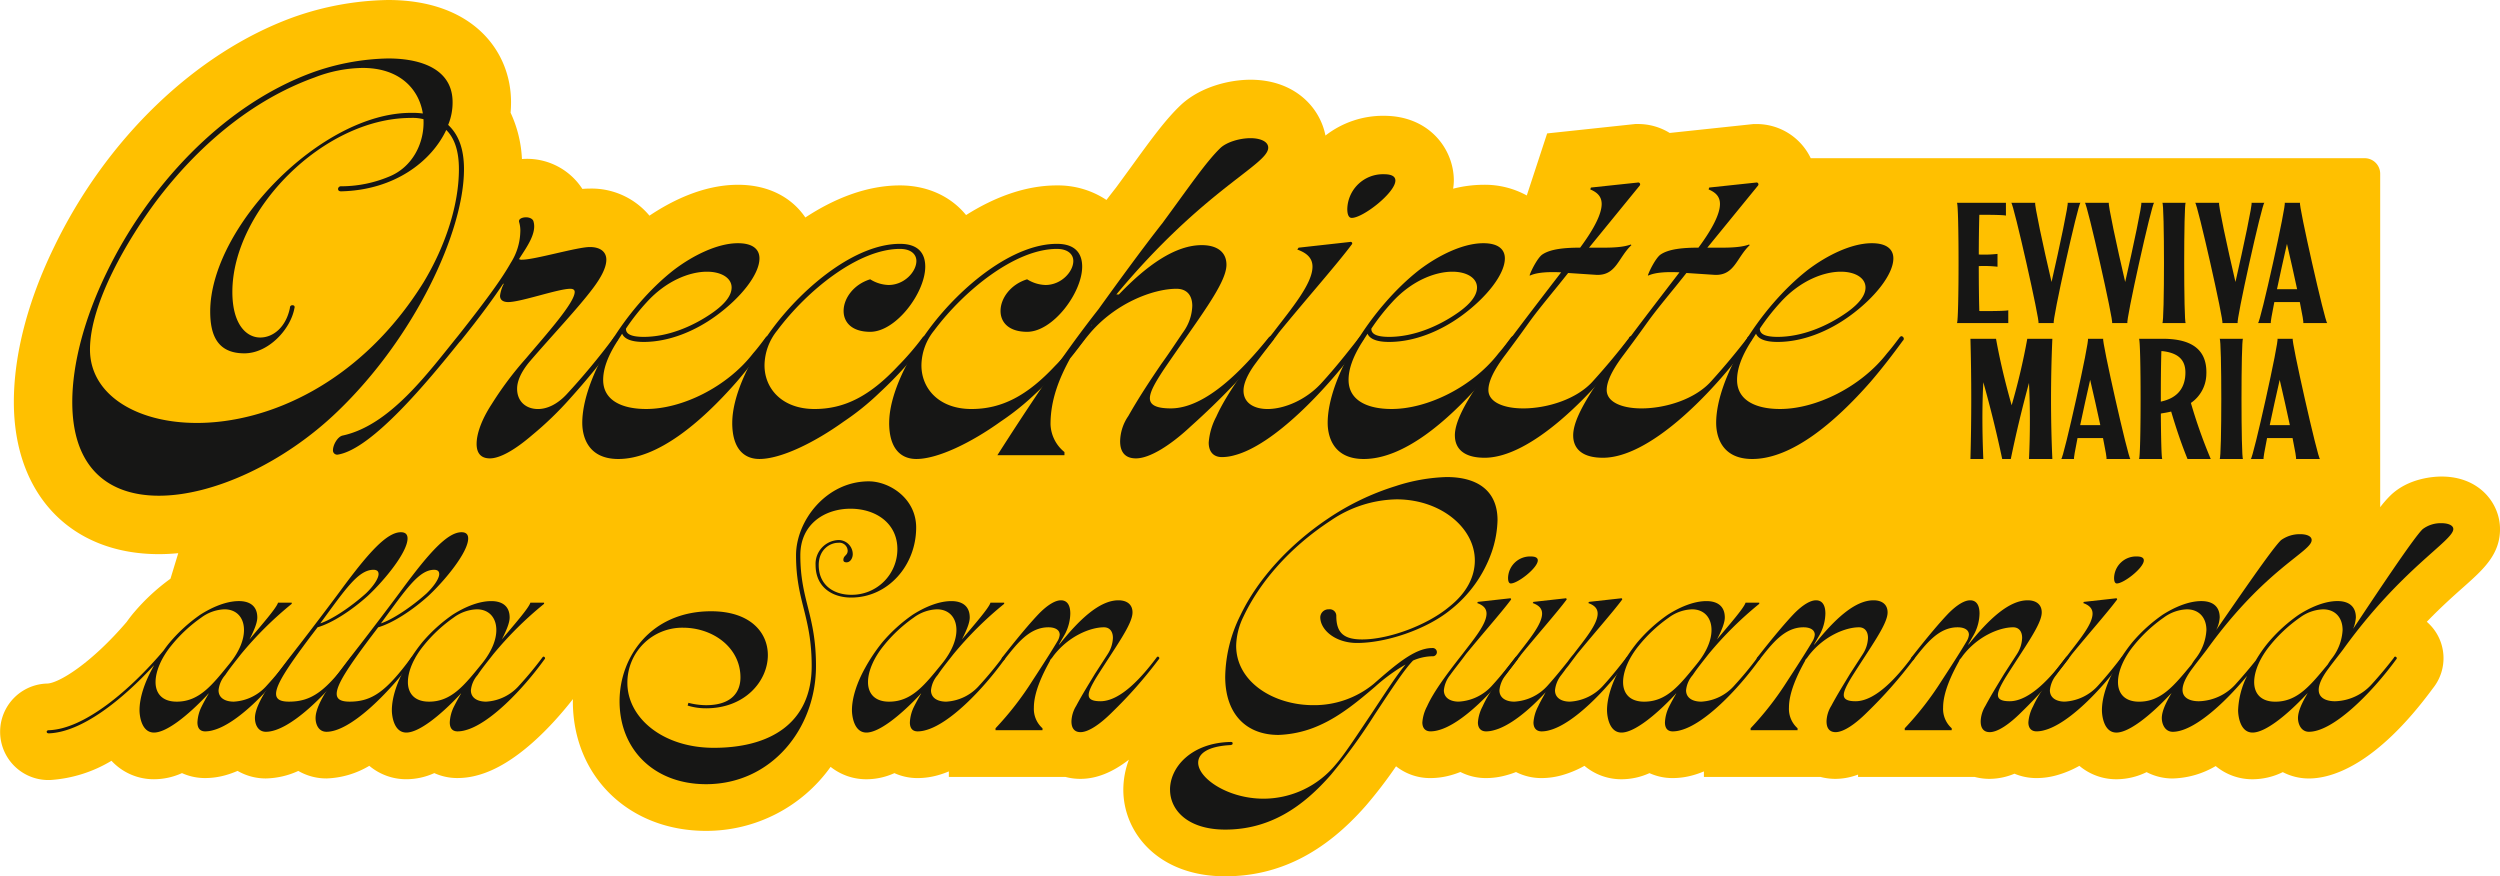
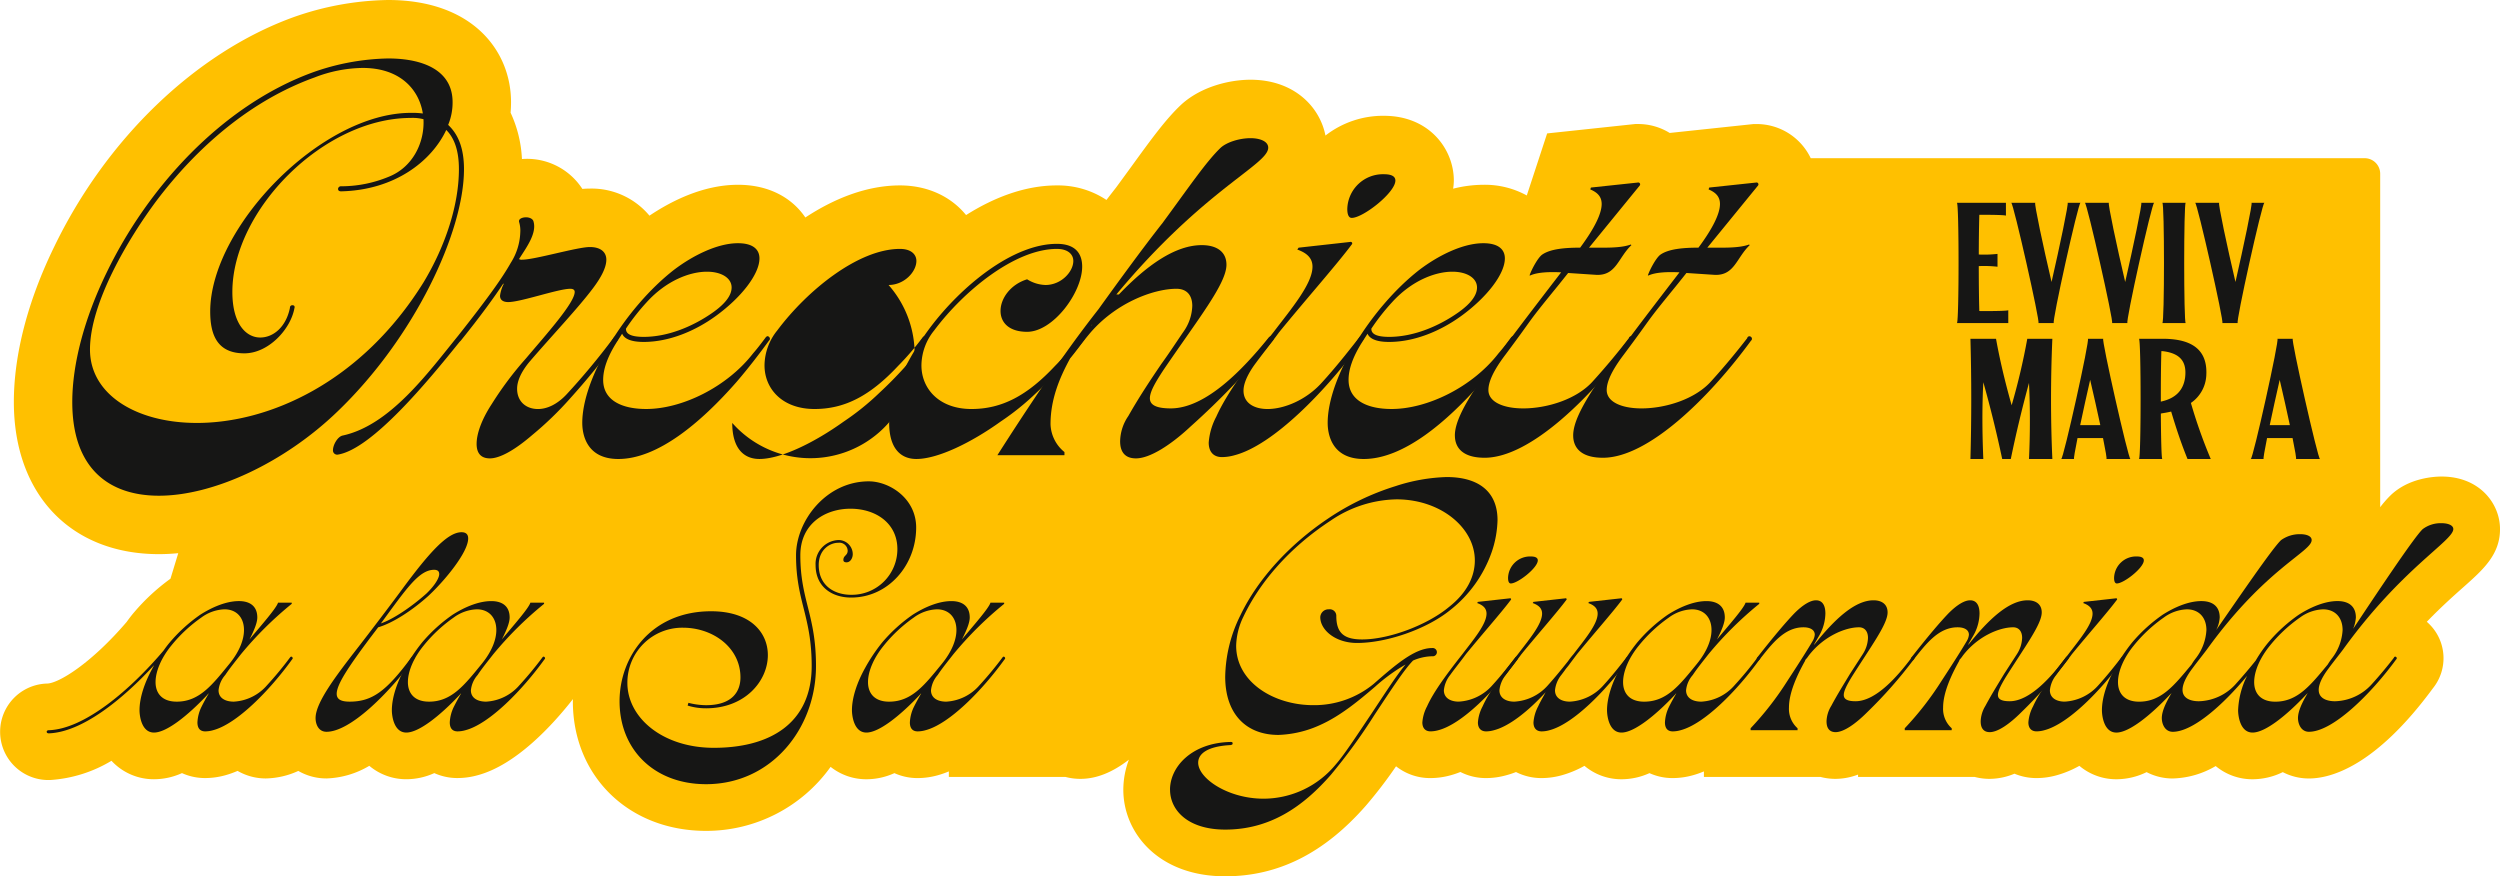
<svg xmlns="http://www.w3.org/2000/svg" id="orecchiette" width="661.864" height="231.996" viewBox="0 0 661.864 231.996">
  <defs>
    <clipPath id="clip-path">
      <rect id="Rettangolo_1730" data-name="Rettangolo 1730" width="661.864" height="231.996" fill="none" />
    </clipPath>
  </defs>
  <g id="Raggruppa_2181" data-name="Raggruppa 2181" clip-path="url(#clip-path)">
    <path id="Tracciato_215" data-name="Tracciato 215" d="M646.4,126.162c-1.973,0-8.714.364-13.5,4.969a28.013,28.013,0,0,0-2.756,3.15V46a4.115,4.115,0,0,0-4.116-4.116H479.384a15.876,15.876,0,0,0-14.309-9.043h-.822L442.04,35.2a15.852,15.852,0,0,0-8.289-2.365h-.82L409.6,35.323,404.21,51.751a23.024,23.024,0,0,0-11.5-2.83,33.011,33.011,0,0,0-8,1.033,15.783,15.783,0,0,0,.187-2.147c0-8.313-6.479-17.149-18.486-17.149a24.807,24.807,0,0,0-15.5,5.23c-1.5-7.639-8.348-14.779-19.844-14.779-5.324,0-12.907,1.7-18.222,6.482l-.347.323c-3.983,3.811-7.692,8.913-12.815,15.976-1.3,1.781-2.692,3.7-4.208,5.762-.809,1.027-1.668,2.139-2.546,3.283A23.2,23.2,0,0,0,279.8,49.089c-8.365,0-16.584,3.142-24.036,7.851-3.957-4.877-10.149-7.851-17.509-7.851-8.742,0-17.328,3.425-25.041,8.492-3.4-5.023-9.39-8.66-17.842-8.66-9.329,0-17.842,4.428-23.428,8.178a19.95,19.95,0,0,0-15.771-7.175c-.648,0-1.306.031-1.993.092a17.463,17.463,0,0,0-14.93-7.964c-.36,0-.713.031-1.066.05a32.672,32.672,0,0,0-3.009-12.266q.121-1.39.12-2.806C135.292,13.576,125.227,0,102.732,0A78.26,78.26,0,0,0,77.485,4.626C51.707,14.051,28.063,36.827,14.267,65.5c-6.939,14.269-10.6,28.427-10.6,40.941,0,24.461,15.08,40.266,38.423,40.266,1.674,0,3.379-.094,5.1-.253l-2.058,6.756a54.431,54.431,0,0,0-9.6,8.867c-.82.959-1.491,1.866-2.019,2.6-9.444,11.023-17.9,16.148-20.967,16.29A12.773,12.773,0,0,0,12.9,206.51h.218l.218-.007a35.9,35.9,0,0,0,16.177-5.091A15.238,15.238,0,0,0,40.769,206.3a17.948,17.948,0,0,0,7.408-1.624,14.765,14.765,0,0,0,6.163,1.312,19.966,19.966,0,0,0,5.331-.748,24.935,24.935,0,0,0,3.227-1.151,14.871,14.871,0,0,0,7.493,2,21.488,21.488,0,0,0,8.583-1.99,14.859,14.859,0,0,0,7.471,1.99,23.6,23.6,0,0,0,11.326-3.344,15.155,15.155,0,0,0,9.8,3.552,17.939,17.939,0,0,0,7.406-1.624,14.765,14.765,0,0,0,6.163,1.312,19.953,19.953,0,0,0,5.331-.748c10.208-2.74,19.868-13.336,25.216-20.158,0,.19-.026.379-.026.569,0,19.888,14.825,34.322,35.253,34.322A40.45,40.45,0,0,0,219.9,203.022a15.151,15.151,0,0,0,9.482,3.283,17.955,17.955,0,0,0,7.408-1.624,14.748,14.748,0,0,0,6.161,1.312,19.981,19.981,0,0,0,5.333-.748,24.159,24.159,0,0,0,2.917-1.02v1.458H282.05a15.38,15.38,0,0,0,3.99.517c4.21,0,8.457-1.692,12.83-5.08a22.733,22.733,0,0,0-1.476,7.949c0,11.391,9.264,22.927,26.969,22.927,14.053,0,26.245-6.124,37.283-18.739a119.3,119.3,0,0,0,7.953-10.384,14.518,14.518,0,0,0,9.137,3.12,19.981,19.981,0,0,0,5.333-.748,24.017,24.017,0,0,0,2.566-.868,14.841,14.841,0,0,0,6.811,1.616,19.918,19.918,0,0,0,5.3-.739,23.686,23.686,0,0,0,2.607-.861,14.836,14.836,0,0,0,6.8,1.6,20.06,20.06,0,0,0,5.333-.75,27.249,27.249,0,0,0,5.991-2.492,15.147,15.147,0,0,0,9.806,3.554,17.939,17.939,0,0,0,7.406-1.624,14.766,14.766,0,0,0,6.163,1.312,19.966,19.966,0,0,0,5.331-.748,24.2,24.2,0,0,0,2.919-1.02v1.458h30.849a15.4,15.4,0,0,0,3.992.517,17.029,17.029,0,0,0,5.967-1.134v.617h30.849a15.386,15.386,0,0,0,3.992.517,17.279,17.279,0,0,0,6.571-1.369,15.012,15.012,0,0,0,5.854,1.162,19.874,19.874,0,0,0,5.328-.748,27.143,27.143,0,0,0,6-2.494,15.155,15.155,0,0,0,9.806,3.554,18.257,18.257,0,0,0,7.995-1.888,14.884,14.884,0,0,0,6.922,1.681,23.537,23.537,0,0,0,11.367-3.288,15.162,15.162,0,0,0,9.765,3.495,18.259,18.259,0,0,0,8-1.888,14.9,14.9,0,0,0,6.922,1.681c5.712,0,17.544-3.113,32.818-23.875a12.7,12.7,0,0,0-1.02-17.058c-.192-.19-.39-.373-.593-.549,3.77-3.907,7.1-6.87,9.752-9.224,5.167-4.594,9.63-8.559,9.63-15.316s-5.422-13.914-15.468-13.914" transform="translate(0)" fill="#ffc000" />
    <path id="Tracciato_216" data-name="Tracciato 216" d="M254.328,41.139a172.811,172.811,0,0,1-4.14,17.6c-1.731-6.118-3.137-12.021-4.136-17.6h-6.776q.438,15.916,0,31.83h3.412c-.3-7.125-.336-13.94,0-20.326q2.832,10.059,5,20.326h2.274q2.054-9.994,4.82-20.143.471,9.945,0,20.143h6.183q-.7-15.658,0-31.83Z" transform="translate(282.386 48.551)" fill="#161615" />
-     <path id="Tracciato_217" data-name="Tracciato 217" d="M275.726,41.139h-6.185c.58,0,.58,31.83,0,31.83h6.185c-.534,0-.534-31.83,0-31.83" transform="translate(318.103 48.551)" fill="#161615" />
    <path id="Tracciato_218" data-name="Tracciato 218" d="M278.338,64.009c.785-3.728,1.744-8.086,2.642-12,.916,3.911,1.895,8.269,2.69,12Zm6.115-22.87h-4.077c.6,0-6.46,31.828-7.057,31.828h3.408c-.148,0,.244-2.246.907-5.546h6.75c.671,3.3,1.064,5.546.9,5.546h6.355c-.547,0-7.74-31.828-7.19-31.828" transform="translate(322.562 48.551)" fill="#161615" />
    <path id="Tracciato_219" data-name="Tracciato 219" d="M255.32,64.009c.785-3.728,1.744-8.086,2.642-12,.916,3.911,1.892,8.269,2.69,12Zm6.115-22.87h-4.077c.6,0-6.46,31.828-7.057,31.828h3.408c-.148,0,.244-2.246.907-5.546h6.75c.671,3.3,1.064,5.546.9,5.546h6.355c-.547,0-7.74-31.828-7.19-31.828" transform="translate(295.397 48.551)" fill="#161615" />
    <path id="Tracciato_220" data-name="Tracciato 220" d="M271.97,51.3c-.445,3.589-2.662,5.564-6.006,6.37l-.434.111c-.007-5.041.041-10.168.144-13.375h.29c4.838.565,6.449,2.9,6.006,6.894m5.6-.523c.445-7.942-5.564-9.639-11.609-9.639h-6.22c.58,0,.58,31.833,0,31.833h6.185c-.222,0-.351-5.564-.39-12.037l.425-.081c.789-.118,1.563-.268,2.309-.443,1.328,4.48,2.756,8.708,4.328,12.56h6.148a133.732,133.732,0,0,1-5.256-14.843,9.4,9.4,0,0,0,4.081-7.352" transform="translate(306.541 48.55)" fill="#161615" />
    <path id="Tracciato_221" data-name="Tracciato 221" d="M251.232,53.05c0,.2-4.349.273-7.663.227-.094-2.873-.142-7.33-.148-11.893a31.77,31.77,0,0,1,4.96.166v-3.4a31.4,31.4,0,0,1-4.956.166c.011-4.062.061-7.925.144-10.506,3.211-.031,7.042.048,7.042.233v-3.41h-6.793l0,0h-6.183c.58,0,.58,31.833,0,31.833h13.6Z" transform="translate(280.45 29.066)" fill="#161615" />
    <path id="Tracciato_222" data-name="Tracciato 222" d="M262.581,56.459h6.185c-.534,0-.534-31.83,0-31.83h-6.185c.58,0,.58,31.83,0,31.83" transform="translate(309.889 29.066)" fill="#161615" />
-     <path id="Tracciato_223" data-name="Tracciato 223" d="M284.552,47.5h-5.333c.785-3.728,1.744-8.088,2.642-12,.916,3.911,1.892,8.272,2.69,12M274.2,56.458h3.405c-.146,0,.246-2.246.909-5.546h6.75c.674,3.3,1.064,5.546.9,5.546h6.355c-.547,0-7.74-31.828-7.19-31.828h-4.077c.6,0-6.46,31.828-7.057,31.828" transform="translate(323.602 29.067)" fill="#161615" />
    <path id="Tracciato_224" data-name="Tracciato 224" d="M273.758,56.459h4.077c-.6,0,6.46-31.83,7.057-31.83h-3.408c.334,0-2.139,11.736-4.251,20.958-2.163-9.22-4.672-20.958-4.31-20.958h-6.355c.547,0,7.74,31.83,7.19,31.83" transform="translate(314.595 29.066)" fill="#161615" />
    <path id="Tracciato_225" data-name="Tracciato 225" d="M260.368,56.459h4.077c-.6,0,6.462-31.83,7.057-31.83h-3.408c.334,0-2.139,11.736-4.251,20.958-2.163-9.22-4.672-20.958-4.31-20.958h-6.355c.547,0,7.74,31.83,7.19,31.83" transform="translate(298.792 29.066)" fill="#161615" />
    <path id="Tracciato_226" data-name="Tracciato 226" d="M262.56,24.63h-3.406c.331,0-2.139,11.738-4.253,20.956-2.163-9.218-4.672-20.956-4.31-20.956h-6.355c.547,0,7.74,31.83,7.19,31.83H255.5c-.6,0,6.46-31.83,7.057-31.83" transform="translate(288.239 29.067)" fill="#161615" />
    <path id="Tracciato_227" data-name="Tracciato 227" d="M8.777,98.069c0-10.055,3.183-22.116,9.046-34.178C28.545,41.609,48.146,19.663,72.438,10.784A62.633,62.633,0,0,1,92.373,7.1c9.386,0,17.09,3.185,17.09,11.559a15.442,15.442,0,0,1-1.173,6.03c2.682,2.514,4.19,6.2,4.19,11.729,0,16.587-13.068,44.563-33.507,64.165C64.9,114.15,46.136,122.862,31.728,122.862c-13.236,0-22.951-7.2-22.951-24.793m33,5.527c18.93,0,43.39-10.554,59.979-37.194,5.862-9.715,9.381-20.6,9.381-29.986,0-4.857-1.173-8.211-3.353-10.388-3.852,8.208-13.569,15.917-27.81,16.253-.5,0-.835-.168-.835-.671a.762.762,0,0,1,.835-.669,32.9,32.9,0,0,0,12.564-2.514c6.368-2.514,9.549-9.048,9.218-15.244a11.393,11.393,0,0,0-3.353-.336c-23.118,0-47.244,24.457-47.244,46.069,0,8.544,3.687,12.063,7.371,12.063,3.519,0,6.87-2.847,7.875-7.873a.615.615,0,0,1,.672-.672c.5,0,.669.336.5.839-1.005,5.527-6.87,11.895-13.236,11.895-7.038,0-9.046-4.692-9.046-11.058,0-22.281,29.317-52.605,53.107-52.605a20.206,20.206,0,0,1,3.183.168c-1-6.368-6.03-12.063-15.915-12.063a36.233,36.233,0,0,0-12.732,2.514c-16.752,6.03-30.993,18.261-41.883,32.67-7.371,9.883-17.59,26.971-17.59,39.367,0,11.9,12.226,19.434,28.312,19.434" transform="translate(10.358 8.376)" fill="#161615" />
    <path id="Tracciato_228" data-name="Tracciato 228" d="M78.463,86.361c0-2.514,1.173-6.2,4.022-10.556a90.259,90.259,0,0,1,9.045-12.061c5.527-6.534,12.9-14.744,12.9-17.592,0-.5-.336-.837-1.173-.837-3.183,0-13.068,3.517-16.419,3.517-1.509,0-2.178-.667-2.178-1.677a9.764,9.764,0,0,1,1.005-3.181H85.5C83.154,47.491,79.8,52.183,74.272,59.05l-.334.336C65.73,69.609,50.82,87.7,41.773,89.209a1.113,1.113,0,0,1-1.339-1.173c0-1.341,1.171-3.519,2.512-3.855C55.51,81.5,65.563,67.6,73.6,57.714,81.814,47.323,85.33,42.3,87.508,38.446a15.971,15.971,0,0,0,2.514-8.04,7.872,7.872,0,0,0-.334-2.849v-.168c0-.667,1.005-1,1.842-1s1.842.336,2.01,1.171c.839,3.015-1.674,6.534-3.852,9.887a1.276,1.276,0,0,0,.837.164c3.351,0,14.577-3.349,17.925-3.349,2.847,0,4.356,1.341,4.356,3.349,0,2.18-1.509,4.86-3.519,7.541-4.022,5.361-10.89,12.566-16.92,19.6-2.178,2.679-3.183,5.023-3.183,7.035,0,3.351,2.346,5.361,5.527,5.361,2.346,0,5.027-1.173,7.541-3.852a183.731,183.731,0,0,0,12.4-14.912c.334-.5.669-.667,1.005-.336a.632.632,0,0,1,0,1.005,188.378,188.378,0,0,1-12.4,15.248,89.1,89.1,0,0,1-10.051,9.715c-4.86,4.19-8.714,6.2-11.226,6.2-2.346,0-3.519-1.339-3.519-3.85" transform="translate(47.719 31.139)" fill="#161615" />
    <path id="Tracciato_229" data-name="Tracciato 229" d="M70.707,77.115c0-11.9,11.394-30.49,24.294-40.542,4.86-3.687,11.391-7.038,16.922-7.038,4.018,0,5.695,1.677,5.695,4.022,0,4.188-4.857,10.386-11.559,15.246-5.529,4.02-12.4,6.868-19.1,6.868-3.687,0-5.2-1.005-5.7-2.178l-1.5,2.346c-2.514,4.022-3.519,7.2-3.519,9.885,0,5.359,4.86,7.7,11.391,7.7,9.549,0,21.444-5.862,28.312-14.74,1.173-1.341,2.178-2.682,3.185-4.022.334-.5.669-.669,1.005-.336a.63.63,0,0,1,0,1.005c-2.682,3.687-5.531,7.371-8.544,10.89-9.549,10.89-20.945,20.439-31.331,20.439-8.878,0-9.549-7.2-9.549-9.549M86.96,54.33c6.532,0,13.234-2.847,18.427-6.532,3.519-2.514,4.86-4.692,4.86-6.536,0-2.514-2.682-4.186-6.534-4.186-4.524,0-10.722,2.344-15.915,8.04a56.7,56.7,0,0,0-5.529,7.035c0,.837.334,2.178,4.692,2.178" transform="translate(83.446 34.856)" fill="#161615" />
-     <path id="Tracciato_230" data-name="Tracciato 230" d="M88.92,77.024c0-7.035,4.356-16.585,10.888-25.3,8.208-10.888,21.78-22.113,33.507-22.113,4.857,0,6.7,2.514,6.7,6.033,0,6.868-7.707,17.254-14.574,17.254-4.86,0-7.038-2.509-7.038-5.527,0-3.351,2.679-7.038,7.038-8.376A9.61,9.61,0,0,0,130.3,40.5c4.188,0,7.371-3.517,7.371-6.366,0-1.674-1.339-3.183-4.356-3.183-11.056,0-24.627,11.058-32.5,21.612a14.885,14.885,0,0,0-3.353,9.213c0,6.2,4.692,11.559,13.236,11.559,8.04,0,14.744-3.517,22.116-11.391a72.891,72.891,0,0,0,6.364-7.371c.336-.5.671-.669,1.173-.336a.627.627,0,0,1,0,1.005,103,103,0,0,1-12.4,13.739,68.681,68.681,0,0,1-9.549,7.7c-7.707,5.531-16.585,9.885-22.284,9.885-4.186,0-7.2-2.845-7.2-9.549" transform="translate(104.94 34.947)" fill="#161615" />
+     <path id="Tracciato_230" data-name="Tracciato 230" d="M88.92,77.024A9.61,9.61,0,0,0,130.3,40.5c4.188,0,7.371-3.517,7.371-6.366,0-1.674-1.339-3.183-4.356-3.183-11.056,0-24.627,11.058-32.5,21.612a14.885,14.885,0,0,0-3.353,9.213c0,6.2,4.692,11.559,13.236,11.559,8.04,0,14.744-3.517,22.116-11.391a72.891,72.891,0,0,0,6.364-7.371c.336-.5.671-.669,1.173-.336a.627.627,0,0,1,0,1.005,103,103,0,0,1-12.4,13.739,68.681,68.681,0,0,1-9.549,7.7c-7.707,5.531-16.585,9.885-22.284,9.885-4.186,0-7.2-2.845-7.2-9.549" transform="translate(104.94 34.947)" fill="#161615" />
    <path id="Tracciato_231" data-name="Tracciato 231" d="M107.976,77.024c0-7.035,4.356-16.585,10.888-25.3,8.208-10.888,21.78-22.113,33.507-22.113,4.857,0,6.7,2.514,6.7,6.033,0,6.868-7.707,17.254-14.574,17.254-4.86,0-7.038-2.509-7.038-5.527,0-3.351,2.679-7.038,7.038-8.376a9.61,9.61,0,0,0,4.857,1.506c4.188,0,7.371-3.517,7.371-6.366,0-1.674-1.339-3.183-4.356-3.183-11.056,0-24.627,11.058-32.5,21.612a14.884,14.884,0,0,0-3.353,9.213c0,6.2,4.692,11.559,13.236,11.559,8.04,0,14.744-3.517,22.116-11.391a72.887,72.887,0,0,0,6.364-7.371c.336-.5.671-.669,1.173-.336a.627.627,0,0,1,0,1.005,103,103,0,0,1-12.4,13.739,68.682,68.682,0,0,1-9.549,7.7c-7.707,5.531-16.585,9.885-22.283,9.885-4.186,0-7.2-2.845-7.2-9.549" transform="translate(127.43 34.947)" fill="#161615" />
    <path id="Tracciato_232" data-name="Tracciato 232" d="M153.614,97.028a12.189,12.189,0,0,1,2.178-6.7c2.849-5.027,5.865-9.549,8.712-13.739,2.18-3.015,4.022-5.862,5.865-8.544a12.466,12.466,0,0,0,2.348-6.87c0-2.679-1.343-4.522-4.19-4.522-6.2,0-16.421,3.855-23.289,12.231-1.674,2.01-3.183,4.186-4.857,6.2-2.847,5.193-5.193,10.888-5.193,17.424a9.861,9.861,0,0,0,3.687,7.371v.837h-17.76c14.744-23.121,22.615-33.339,26.807-38.7,4.69-6.532,11.893-16.417,16.92-22.781,7.035-9.551,11.557-16.253,15.412-19.94,1.674-1.5,5.027-2.514,7.875-2.514,2.514,0,4.69.842,4.69,2.514,0,4.526-16.92,10.89-40.207,38.87h.667c7.373-7.709,14.912-13.068,21.948-13.068,3.854,0,6.536,1.674,6.536,5.191,0,5.027-7.541,14.409-16.755,27.98-1.844,2.847-3.517,5.527-3.517,7.371,0,1.674,1.5,2.679,5.527,2.679,9.381,0,19.268-10.554,25.8-18.595.338-.5.839-.669,1.173-.336a.627.627,0,0,1,0,1.005,199.688,199.688,0,0,1-21.612,22.615c-5.361,5.027-10.888,8.546-14.574,8.546-3.017,0-4.19-1.842-4.19-4.524M146.245,66.2h-.168v.168Z" transform="translate(142.935 19.801)" fill="#161615" />
    <path id="Tracciato_233" data-name="Tracciato 233" d="M146.778,92.2a17.392,17.392,0,0,1,2.01-6.87c2.85-6.366,8.88-14.407,15.078-22.283,4.857-6.364,10.388-12.9,10.388-17.422,0-2.01-1.173-3.519-4.022-4.524l.336-.5,13.569-1.509c.5-.164.839.336.5.671C180.786,44.949,171.909,55,165.373,63.042c-2.176,3.017-4.522,5.865-6.7,8.88-1.844,2.682-2.682,4.86-2.682,6.534,0,3.185,2.682,4.857,6.368,4.857,4.354,0,10.218-2.346,14.409-7.035,3.517-3.855,6.7-7.873,9.713-11.727.338-.5.674-.669,1.009-.336a.632.632,0,0,1,0,1.005c-9.551,13.236-23.624,27.642-33.843,30.324a12.494,12.494,0,0,1-3.351.5c-2.346,0-3.519-1.509-3.519-3.852m46.407-71.036c2.178,0,3.015.671,3.015,1.677,0,3.183-8.546,9.885-11.559,9.885-.837,0-1.173-1.005-1.173-2.346a9.442,9.442,0,0,1,9.717-9.216" transform="translate(173.223 24.971)" fill="#161615" />
    <path id="Tracciato_234" data-name="Tracciato 234" d="M161.224,77.115c0-11.9,11.394-30.49,24.294-40.542,4.86-3.687,11.391-7.038,16.922-7.038,4.018,0,5.695,1.677,5.695,4.022,0,4.188-4.857,10.386-11.559,15.246-5.529,4.02-12.4,6.868-19.1,6.868-3.687,0-5.2-1.005-5.7-2.178l-1.5,2.346c-2.514,4.022-3.519,7.2-3.519,9.885,0,5.359,4.86,7.7,11.391,7.7,9.549,0,21.444-5.862,28.312-14.74,1.173-1.341,2.178-2.682,3.185-4.022.334-.5.669-.669,1.005-.336a.63.63,0,0,1,0,1.005c-2.682,3.687-5.531,7.371-8.544,10.89-9.549,10.89-20.945,20.439-31.331,20.439-8.878,0-9.549-7.2-9.549-9.549M177.477,54.33c6.532,0,13.234-2.847,18.427-6.532,3.519-2.514,4.86-4.692,4.86-6.536,0-2.514-2.682-4.186-6.534-4.186-4.524,0-10.722,2.344-15.915,8.04a56.7,56.7,0,0,0-5.529,7.035c0,.837.334,2.178,4.692,2.178" transform="translate(190.271 34.856)" fill="#161615" />
    <path id="Tracciato_235" data-name="Tracciato 235" d="M176.669,89.17c0-6.364,8.04-17.086,28.144-43.222-3.349-.168-6.366,0-8.208.837h-.168c.5-1.509,2.178-4.692,3.351-5.527,2.176-1.509,6.03-1.844,10.053-1.844,3.854-5.2,5.695-9.046,5.695-11.559,0-1.844-1.005-3.017-3.013-3.855l.164-.5,12.566-1.339a.5.5,0,0,1,.336.837l-13.4,16.419c4.186,0,8.376.168,11.058-.837l.163.168c-3.517,3.349-4.018,8.04-9.213,7.873l-7.537-.5-2.682,3.353c-8.88,10.89-5.529,7.035-13.905,18.259-3.183,4.19-4.524,7.2-4.524,9.381,0,3.185,4.022,4.86,9.216,4.86,6.2,0,14.241-2.346,18.6-7.369,3.349-3.687,6.532-7.541,9.381-11.228a.6.6,0,0,1,1.005-.336.627.627,0,0,1,0,1.005c-10.89,14.912-27.141,30.993-39.2,30.993-6.532,0-7.873-3.349-7.873-5.862" transform="translate(208.499 26.15)" fill="#161615" />
    <path id="Tracciato_236" data-name="Tracciato 236" d="M191.037,89.17c0-6.364,8.04-17.086,28.144-43.222-3.349-.168-6.366,0-8.208.837H210.8c.5-1.509,2.178-4.692,3.351-5.527,2.176-1.509,6.03-1.844,10.053-1.844,3.855-5.2,5.695-9.046,5.695-11.559,0-1.844-1.005-3.017-3.013-3.855l.164-.5,12.566-1.339a.5.5,0,0,1,.336.837l-13.4,16.419c4.186,0,8.376.168,11.058-.837l.164.168c-3.517,3.349-4.018,8.04-9.213,7.873l-7.537-.5-2.682,3.353c-8.88,10.89-5.529,7.035-13.905,18.259-3.183,4.19-4.524,7.2-4.524,9.381,0,3.185,4.022,4.86,9.216,4.86,6.2,0,14.241-2.346,18.6-7.369,3.349-3.687,6.532-7.541,9.381-11.228a.6.6,0,0,1,1.005-.336.627.627,0,0,1,0,1.005c-10.89,14.912-27.141,30.993-39.2,30.993-6.532,0-7.873-3.349-7.873-5.862" transform="translate(225.455 26.15)" fill="#161615" />
-     <path id="Tracciato_237" data-name="Tracciato 237" d="M208.4,77.115c0-11.9,11.394-30.49,24.294-40.542,4.86-3.687,11.391-7.038,16.922-7.038,4.018,0,5.695,1.677,5.695,4.022,0,4.188-4.857,10.386-11.559,15.246-5.529,4.02-12.4,6.868-19.1,6.868-3.687,0-5.2-1.005-5.7-2.178l-1.5,2.346c-2.514,4.022-3.519,7.2-3.519,9.885,0,5.359,4.855,7.7,11.391,7.7,9.549,0,21.444-5.862,28.312-14.74,1.173-1.341,2.178-2.682,3.185-4.022.334-.5.669-.669,1.005-.336a.63.63,0,0,1,0,1.005c-2.682,3.687-5.531,7.371-8.544,10.89-9.549,10.89-20.945,20.439-31.331,20.439-8.878,0-9.549-7.2-9.549-9.549M224.653,54.33c6.532,0,13.234-2.847,18.427-6.532,3.519-2.514,4.86-4.692,4.86-6.536,0-2.514-2.682-4.186-6.534-4.186-4.524,0-10.722,2.344-15.915,8.04a56.7,56.7,0,0,0-5.529,7.035c0,.837.334,2.178,4.692,2.178" transform="translate(245.947 34.856)" fill="#161615" />
    <path id="Tracciato_238" data-name="Tracciato 238" d="M6.212,107.18c9.532-.312,21.651-10.774,30.354-21.03.517-.726,1.036-1.45,1.657-2.176a41.61,41.61,0,0,1,8.08-7.356c2.9-1.862,6.732-3.626,10.256-3.626,2.8,0,4.871,1.243,4.871,4.352,0,1.347-.831,3.421-2.073,5.8,3.109-3.73,7.149-8.287,7.563-9.737h3.626v.31A94.76,94.76,0,0,0,57.077,87.083c-1.452,1.862-2.9,3.626-4.145,5.49a7.2,7.2,0,0,0-1.762,4.04c0,1.969,1.659,3,4.04,3a12.551,12.551,0,0,0,8.806-4.349,93.512,93.512,0,0,0,6.009-7.251c.207-.312.414-.416.621-.209a.388.388,0,0,1,0,.621c-5.9,8.184-14.607,17.095-20.925,18.752a7.825,7.825,0,0,1-2.071.31c-1.45,0-2.071-.931-2.071-2.381a10.43,10.43,0,0,1,1.138-4.249q.778-1.553,1.864-3.419c-.207.1-.31.312-.412.414-5.18,5.492-10.774,9.946-14.09,9.946s-3.833-4.454-3.833-5.9c0-3.214,1.243-7.149,3.418-11.086.1-.312.312-.517.414-.828C25.689,99.1,15.018,107.7,6.212,108.009c-.724,0-.724-.828,0-.828m33.875-7.563c6.009,0,9.427-4.454,13.986-10.048,2.692-3.316,3.833-6.423,3.833-8.908,0-3.316-1.969-5.492-5.18-5.492a10.965,10.965,0,0,0-6.111,2.176A38.615,38.615,0,0,0,38.637,84.8c-2.693,3.316-4.145,6.839-4.145,9.634,0,3,1.762,5.18,5.594,5.18" transform="translate(6.69 86.144)" fill="#161615" />
-     <path id="Tracciato_239" data-name="Tracciato 239" d="M30.957,113.836c0-4.144,5.49-11.291,11.189-18.645C44.112,92.7,51.987,82.344,54.161,79.34,61,70.122,65.866,64.63,69.6,64.63c1.243,0,1.762.621,1.762,1.657,0,3.626-6.111,11.086-10.567,15.228-4.142,3.73-9.322,7.147-13.26,8.287l-1.969,2.59c-5.9,7.875-9.011,12.534-9.011,15.021,0,1.45,1.138,2.071,3.418,2.071,6.006,0,9.737-2.8,16.262-11.6.209-.312.416-.414.726-.209a.388.388,0,0,1,0,.621c-6.837,9.222-16.885,19.166-23.1,19.166-2.176,0-2.9-2.071-2.9-3.626M60.274,80.894c2.071-1.969,3.418-4.042,3.418-5.18,0-.724-.414-1.138-1.347-1.138-4.04,0-7.458,5.18-14.088,14.191,3.109-1.036,8.08-4.352,12.017-7.873" transform="translate(36.534 76.274)" fill="#161615" />
    <path id="Tracciato_240" data-name="Tracciato 240" d="M38.321,113.836c0-4.144,5.49-11.291,11.189-18.645C51.476,92.7,59.351,82.344,61.525,79.34,68.364,70.122,73.23,64.63,76.96,64.63c1.243,0,1.762.621,1.762,1.657,0,3.626-6.111,11.086-10.567,15.228-4.142,3.73-9.322,7.147-13.26,8.287l-1.969,2.59c-5.9,7.875-9.011,12.534-9.011,15.021,0,1.45,1.138,2.071,3.419,2.071,6.006,0,9.737-2.8,16.262-11.6.209-.312.416-.414.726-.209a.388.388,0,0,1,0,.621c-6.837,9.222-16.885,19.166-23.1,19.166-2.176,0-2.9-2.071-2.9-3.626M67.638,80.894c2.071-1.969,3.419-4.042,3.419-5.18,0-.724-.414-1.138-1.347-1.138-4.04,0-7.458,5.18-14.088,14.191,3.109-1.036,8.08-4.352,12.017-7.873" transform="translate(45.225 76.274)" fill="#161615" />
    <path id="Tracciato_241" data-name="Tracciato 241" d="M47.585,101.9c0-3.214,1.243-7.149,3.419-11.086a46.318,46.318,0,0,1,4.559-6.837,41.609,41.609,0,0,1,8.08-7.356c2.9-1.862,6.732-3.626,10.255-3.626,2.8,0,4.87,1.243,4.87,4.352,0,1.347-.831,3.421-2.073,5.8,3.109-3.73,7.149-8.287,7.563-9.737h3.626v.31A94.76,94.76,0,0,0,74.416,87.083c-1.452,1.862-2.9,3.626-4.145,5.49a7.2,7.2,0,0,0-1.762,4.04c0,1.969,1.659,3,4.04,3a12.551,12.551,0,0,0,8.806-4.349,93.513,93.513,0,0,0,6.009-7.251c.207-.312.414-.416.621-.209a.388.388,0,0,1,0,.621c-5.9,8.184-14.607,17.095-20.925,18.752a7.825,7.825,0,0,1-2.071.31c-1.45,0-2.071-.931-2.071-2.381a10.43,10.43,0,0,1,1.138-4.249q.778-1.553,1.864-3.419c-.207.1-.31.312-.412.414-5.18,5.492-10.774,9.946-14.09,9.946s-3.833-4.454-3.833-5.9m9.841-2.28c6.009,0,9.427-4.454,13.986-10.048,2.692-3.316,3.833-6.423,3.833-8.908,0-3.316-1.969-5.492-5.18-5.492a10.965,10.965,0,0,0-6.111,2.176A38.616,38.616,0,0,0,55.976,84.8c-2.693,3.316-4.144,6.839-4.144,9.634,0,3,1.762,5.18,5.594,5.18" transform="translate(56.158 86.144)" fill="#161615" />
    <path id="Tracciato_242" data-name="Tracciato 242" d="M75.235,116.671c0-11.705,8.287-23.827,24.241-23.827,10.358,0,15.019,5.6,15.019,11.605,0,6.835-6.009,14.086-16.367,14.086a16.29,16.29,0,0,1-4.868-.724l.207-.726a19.159,19.159,0,0,0,4.661.624c6.837,0,9.115-3.523,9.115-7.356,0-7.873-7.251-13.157-15.228-13.157A14.544,14.544,0,0,0,77.306,111.8c0,9.218,9.325,17.195,22.894,17.195,14.917,0,25.9-6.527,25.9-21.651,0-13.26-4.142-17.093-4.142-29.317,0-9.115,7.975-19.578,19.268-19.578,5.385,0,12.534,4.454,12.534,12.222,0,10.051-7.458,18.545-17.2,18.545-5.18,0-9.427-2.9-9.427-8.6a6.305,6.305,0,0,1,6.113-6.63,3.767,3.767,0,0,1,3.728,3.73c0,1.033-.621,2.174-1.657,2.174-.519,0-.828-.207-.828-.619,0-1.245,1.14-1.142,1.14-2.488a2.2,2.2,0,0,0-2.488-2.071c-2.278,0-5.178,1.862-5.178,5.9,0,5.285,3.935,7.873,8.6,7.873a12.073,12.073,0,0,0,12.224-12.12c0-6.732-5.594-10.67-12.431-10.67-6.525,0-13.26,3.833-13.26,12.327,0,11.912,4.144,15.745,4.144,29.317,0,16.574-11.81,31.285-29.11,31.285-13.572,0-22.894-9.015-22.894-21.963" transform="translate(88.79 68.985)" fill="#161615" />
    <path id="Tracciato_243" data-name="Tracciato 243" d="M103.455,101.9c0-3.214,1.243-7.149,3.419-11.086a46.317,46.317,0,0,1,4.559-6.837,41.61,41.61,0,0,1,8.08-7.356c2.9-1.862,6.732-3.626,10.256-3.626,2.8,0,4.87,1.243,4.87,4.352,0,1.347-.831,3.421-2.073,5.8,3.109-3.73,7.149-8.287,7.563-9.737h3.626v.31a94.759,94.759,0,0,0-13.467,13.364c-1.452,1.862-2.9,3.626-4.144,5.49a7.2,7.2,0,0,0-1.762,4.04c0,1.969,1.659,3,4.04,3a12.551,12.551,0,0,0,8.806-4.349,93.531,93.531,0,0,0,6.009-7.251c.207-.312.414-.416.621-.209a.388.388,0,0,1,0,.621c-5.9,8.184-14.607,17.095-20.925,18.752a7.825,7.825,0,0,1-2.071.31c-1.45,0-2.071-.931-2.071-2.381a10.43,10.43,0,0,1,1.138-4.249q.778-1.553,1.864-3.419c-.207.1-.31.312-.412.414-5.18,5.492-10.774,9.946-14.09,9.946s-3.833-4.454-3.833-5.9m9.841-2.28c6.008,0,9.427-4.454,13.986-10.048,2.693-3.316,3.833-6.423,3.833-8.908,0-3.316-1.969-5.492-5.18-5.492a10.965,10.965,0,0,0-6.111,2.176,38.617,38.617,0,0,0-7.977,7.458c-2.692,3.316-4.144,6.839-4.144,9.634,0,3,1.762,5.18,5.594,5.18" transform="translate(122.094 86.144)" fill="#161615" />
-     <path id="Tracciato_244" data-name="Tracciato 244" d="M140.988,105.012a8.289,8.289,0,0,1,1.243-4.144c1.659-3.107,3.419-5.9,4.973-8.494l3.418-5.285a8.4,8.4,0,0,0,1.347-4.247c0-1.657-.828-2.8-2.383-2.8-3.626,0-9.427,2.383-13.364,7.563a7.182,7.182,0,0,1-.828,1.036c0,.1-.1.207-.1.312-1.969,3.521-4.249,8.287-4.249,12.327a6.856,6.856,0,0,0,2.28,5.492v.517H120.891v-.517a82.1,82.1,0,0,0,9.739-12.536c3.728-5.7,5.592-8.7,6.63-10.463a4.017,4.017,0,0,0,.621-1.762c0-1.243-1.14-1.969-3-1.969-5.078,0-8.391,4.456-11.6,8.494-.207.312-.414.416-.621.209s-.207-.414,0-.726c4.142-5.285,7.354-9.117,9.841-11.705,2.278-2.28,4.247-3.419,5.7-3.419,1.554,0,2.485,1.138,2.485,3.521a12.093,12.093,0,0,1-1.138,4.868c-.207.519-.933,1.659-1.866,3.316h.1c5.283-6.63,10.67-11.705,15.643-11.705,2.176,0,3.73,1.036,3.73,3.209,0,3.109-4.352,8.91-9.634,17.3-1.036,1.759-1.969,3.419-1.969,4.559,0,1.036.828,1.655,3.107,1.655,5.387,0,11.086-6.525,14.814-11.5.207-.312.414-.416.621-.209a.388.388,0,0,1,0,.621,118.259,118.259,0,0,1-12.327,13.986c-3.109,3.109-6.216,5.283-8.391,5.283-1.657,0-2.383-1.138-2.383-2.795" transform="translate(142.671 86.032)" fill="#161615" />
    <path id="Tracciato_245" data-name="Tracciato 245" d="M142.079,140.7c0-6.009,5.7-12.431,16.057-12.638.414,0,.519.1.519.414,0,.207-.1.31-.519.414-6.111.312-8.6,2.278-8.6,4.661,0,4.145,7.873,9.532,17.3,9.532A24.837,24.837,0,0,0,186,133.968c2.28-2.588,5.906-8.184,9.532-13.569,4.04-6.113,6.732-10.258,8.908-12.846a47.612,47.612,0,0,0-7.975,5.8c-4.352,3.73-9.22,7.772-14.5,10.153a28.75,28.75,0,0,1-11.186,2.695c-8.391,0-14.088-5.387-14.088-15.436a37.677,37.677,0,0,1,4.04-16.264c4.661-9.739,13.155-18.854,23.2-25.589a67.831,67.831,0,0,1,17.923-8.6A47.437,47.437,0,0,1,215.32,57.93c8.287,0,13.467,3.73,13.467,11.4a27.975,27.975,0,0,1-1.554,8.492,33.6,33.6,0,0,1-10.981,15.333c-6.423,5.178-16.988,8.7-24.656,8.7-5.7,0-9.737-3.421-9.737-6.839a2.184,2.184,0,0,1,2.28-2.071,1.738,1.738,0,0,1,1.966,1.759c0,4.456,1.969,6.218,6.837,6.218,7.149,0,17.3-3.835,23-8.6,4.868-3.833,6.837-8.184,6.837-12.329,0-8.6-9.013-16.159-20.718-16.159a31.811,31.811,0,0,0-17.4,5.594c-11.4,7.458-19.061,16.783-23.206,25.586a18.388,18.388,0,0,0-1.864,7.563c0,9.634,9.946,15.745,20.409,15.745a24.79,24.79,0,0,0,15.952-5.592c5.7-4.973,10.877-9.532,15.538-9.532a1.117,1.117,0,0,1,1.245,1.138,1.1,1.1,0,0,1-1.245,1.038,13.307,13.307,0,0,0-5.075,1.138c-2.278,2.383-5.075,6.63-10.151,14.3a149.683,149.683,0,0,1-11.6,15.952c-7.251,8.287-15.955,14.5-27.969,14.5-9.946,0-14.607-5.18-14.607-10.567" transform="translate(167.677 68.367)" fill="#161615" />
    <path id="Tracciato_246" data-name="Tracciato 246" d="M172.721,111.5a10.758,10.758,0,0,1,1.245-4.247c1.759-3.935,5.49-8.908,9.322-13.776,3-3.937,6.423-7.977,6.423-10.774,0-1.243-.724-2.176-2.485-2.8l.207-.31,8.391-.933c.31-.1.517.207.31.412-2.383,3.214-7.873,9.429-11.912,14.4-1.347,1.862-2.8,3.626-4.144,5.487A7.694,7.694,0,0,0,178.42,103c0,1.969,1.657,3,3.935,3a12.765,12.765,0,0,0,8.91-4.349c2.176-2.385,4.142-4.87,6.009-7.251.2-.312.414-.416.621-.209a.391.391,0,0,1,0,.621c-5.9,8.184-14.607,17.095-20.925,18.752a7.828,7.828,0,0,1-2.073.31c-1.45,0-2.176-.931-2.176-2.383m28.7-43.922c1.347,0,1.864.412,1.864,1.036,0,1.969-5.28,6.111-7.147,6.111-.517,0-.726-.621-.726-1.45a5.837,5.837,0,0,1,6.009-5.7" transform="translate(203.84 79.752)" fill="#161615" />
    <path id="Tracciato_247" data-name="Tracciato 247" d="M179.468,105.511a10.788,10.788,0,0,1,1.243-4.247c1.762-3.937,5.492-8.908,9.325-13.779,3-3.935,6.423-7.977,6.423-10.774,0-1.241-.726-2.174-2.488-2.795l.207-.312,8.391-.933c.31-.1.519.207.31.414-2.381,3.214-7.87,9.427-11.912,14.4-1.347,1.864-2.8,3.628-4.142,5.49a7.7,7.7,0,0,0-1.659,4.042c0,1.969,1.659,3,3.937,3a12.773,12.773,0,0,0,8.91-4.349c1.862-2.073,3.626-4.247,5.283-6.32a23.261,23.261,0,0,1,1.45-1.864c3-3.935,6.423-7.977,6.423-10.774,0-1.241-.726-2.174-2.488-2.795l.209-.312,8.391-.933c.31-.1.517.207.31.414-2.381,3.214-7.873,9.427-11.915,14.4l-1.864,2.485c-.412.621-.933,1.142-1.345,1.764l-.933,1.241a7.72,7.72,0,0,0-1.659,4.042c0,1.969,1.659,3,3.937,3a12.773,12.773,0,0,0,8.91-4.349c2.176-2.383,4.142-4.868,6.009-7.251.207-.31.412-.414.621-.209a.391.391,0,0,1,0,.624c-5.906,8.184-14.607,17.093-20.927,18.749a7.733,7.733,0,0,1-2.071.312c-1.45,0-2.176-.933-2.176-2.383a10.788,10.788,0,0,1,1.243-4.247c.519-1.14,1.245-2.383,1.971-3.73-4.559,4.973-9.634,9.013-13.676,10.048a7.746,7.746,0,0,1-2.071.312c-1.45,0-2.176-.933-2.176-2.383" transform="translate(211.802 85.74)" fill="#161615" />
    <path id="Tracciato_248" data-name="Tracciato 248" d="M195.146,101.9c0-3.214,1.245-7.149,3.421-11.086a46.149,46.149,0,0,1,4.559-6.837,41.546,41.546,0,0,1,8.08-7.356c2.9-1.862,6.732-3.626,10.256-3.626,2.8,0,4.868,1.243,4.868,4.352,0,1.347-.828,3.421-2.071,5.8,3.107-3.73,7.147-8.287,7.563-9.737h3.626v.31a94.874,94.874,0,0,0-13.469,13.364c-1.45,1.862-2.9,3.626-4.142,5.49a7.186,7.186,0,0,0-1.762,4.04c0,1.969,1.657,3,4.04,3a12.554,12.554,0,0,0,8.806-4.349,92.981,92.981,0,0,0,6.006-7.251c.209-.312.416-.416.624-.209a.388.388,0,0,1,0,.621c-5.9,8.184-14.607,17.095-20.925,18.752a7.825,7.825,0,0,1-2.071.31c-1.452,0-2.073-.931-2.073-2.381a10.437,10.437,0,0,1,1.14-4.249q.775-1.553,1.864-3.419c-.207.1-.31.312-.414.414-5.18,5.492-10.772,9.946-14.088,9.946s-3.835-4.454-3.835-5.9m9.843-2.28c6.009,0,9.425-4.454,13.984-10.048,2.692-3.316,3.835-6.423,3.835-8.908,0-3.316-1.969-5.492-5.18-5.492a10.971,10.971,0,0,0-6.113,2.176,38.727,38.727,0,0,0-7.977,7.458c-2.692,3.316-4.142,6.839-4.142,9.634,0,3,1.759,5.18,5.594,5.18" transform="translate(230.305 86.144)" fill="#161615" />
    <path id="Tracciato_249" data-name="Tracciato 249" d="M232.681,105.012a8.268,8.268,0,0,1,1.243-4.144c1.657-3.107,3.419-5.9,4.973-8.494l3.419-5.285a8.391,8.391,0,0,0,1.345-4.247c0-1.657-.828-2.8-2.383-2.8-3.626,0-9.427,2.383-13.364,7.563a7.159,7.159,0,0,1-.826,1.036c0,.1-.1.207-.1.312-1.971,3.521-4.249,8.287-4.249,12.327a6.861,6.861,0,0,0,2.278,5.492v.517H212.582v-.517a81.952,81.952,0,0,0,9.739-12.536c3.73-5.7,5.592-8.7,6.63-10.463a3.989,3.989,0,0,0,.621-1.762c0-1.243-1.138-1.969-3-1.969-5.075,0-8.389,4.456-11.6,8.494-.207.312-.412.416-.621.209s-.207-.414,0-.726c4.145-5.285,7.356-9.117,9.844-11.705,2.276-2.28,4.247-3.419,5.7-3.419,1.554,0,2.485,1.138,2.485,3.521a12.064,12.064,0,0,1-1.14,4.868c-.207.519-.931,1.659-1.864,3.316h.1c5.285-6.63,10.672-11.705,15.643-11.705,2.176,0,3.73,1.036,3.73,3.209,0,3.109-4.352,8.91-9.634,17.3-1.036,1.759-1.969,3.419-1.969,4.559,0,1.036.831,1.655,3.109,1.655,5.385,0,11.084-6.525,14.814-11.5.2-.312.414-.416.621-.209a.391.391,0,0,1,0,.621,118.461,118.461,0,0,1-12.329,13.986c-3.107,3.109-6.216,5.283-8.389,5.283-1.659,0-2.383-1.138-2.383-2.795" transform="translate(250.882 86.032)" fill="#161615" />
    <path id="Tracciato_250" data-name="Tracciato 250" d="M251.4,105.012a8.285,8.285,0,0,1,1.241-4.144c1.659-3.107,3.421-5.9,4.975-8.494l3.418-5.285a8.39,8.39,0,0,0,1.345-4.247c0-1.657-.828-2.8-2.383-2.8-3.626,0-9.427,2.383-13.364,7.563a7.157,7.157,0,0,1-.826,1.036c0,.1-.1.207-.1.312-1.971,3.521-4.249,8.287-4.249,12.327a6.861,6.861,0,0,0,2.278,5.492v.517H231.3v-.517a81.814,81.814,0,0,0,9.739-12.536c3.73-5.7,5.592-8.7,6.63-10.463a3.989,3.989,0,0,0,.621-1.762c0-1.243-1.138-1.969-3-1.969-5.075,0-8.389,4.456-11.6,8.494-.207.312-.412.416-.621.209s-.207-.414,0-.726c4.145-5.285,7.356-9.117,9.843-11.705,2.276-2.28,4.247-3.419,5.7-3.419,1.555,0,2.485,1.138,2.485,3.521a12.064,12.064,0,0,1-1.14,4.868c-.207.519-.931,1.659-1.864,3.316h.1c5.285-6.63,10.672-11.705,15.643-11.705,2.176,0,3.73,1.036,3.73,3.209,0,3.109-4.352,8.91-9.634,17.3-1.035,1.759-1.966,3.419-1.966,4.559,0,1.036.828,1.655,3.107,1.655,5.385,0,11.084-6.525,14.814-11.5.2-.312.414-.416.621-.209a.391.391,0,0,1,0,.621,118.47,118.47,0,0,1-12.329,13.986c-3.107,3.109-6.214,5.283-8.389,5.283-1.659,0-2.383-1.138-2.383-2.795" transform="translate(272.973 86.032)" fill="#161615" />
    <path id="Tracciato_251" data-name="Tracciato 251" d="M246.313,111.5a10.751,10.751,0,0,1,1.243-4.247c1.762-3.935,5.492-8.908,9.325-13.776,3-3.937,6.423-7.977,6.423-10.774,0-1.243-.726-2.176-2.488-2.8l.207-.31,8.392-.933c.309-.1.519.207.309.412-2.383,3.214-7.87,9.429-11.912,14.4-1.347,1.862-2.8,3.626-4.142,5.487A7.7,7.7,0,0,0,252.01,103c0,1.969,1.659,3,3.937,3a12.773,12.773,0,0,0,8.91-4.349c2.174-2.385,4.142-4.87,6.009-7.251.2-.312.412-.416.621-.209a.391.391,0,0,1,0,.621c-5.906,8.184-14.607,17.095-20.927,18.752a7.825,7.825,0,0,1-2.071.31c-1.45,0-2.176-.931-2.176-2.383m28.7-43.922c1.345,0,1.864.412,1.864,1.036,0,1.969-5.283,6.111-7.149,6.111-.517,0-.724-.621-.724-1.45a5.836,5.836,0,0,1,6.009-5.7" transform="translate(290.69 79.752)" fill="#161615" />
    <path id="Tracciato_252" data-name="Tracciato 252" d="M255.245,113.056c0-3.214,1.243-7.149,3.418-11.086a46.156,46.156,0,0,1,4.559-6.837,41.612,41.612,0,0,1,8.08-7.356c2.9-1.862,6.735-3.626,10.256-3.626,2.8,0,4.868,1.243,4.868,4.352a8.54,8.54,0,0,1-.931,3.316c5.283-7.563,14.917-21.756,17.2-23.827a8.442,8.442,0,0,1,5.075-1.554c1.659,0,3,.517,3,1.554,0,3.109-12.222,7.458-27.764,29.007-1.243,1.655-2.588,3.314-3.728,4.868-1.969,2.59-2.693,4.454-2.693,5.8,0,2.073,1.862,3,4.349,3a13.574,13.574,0,0,0,9.739-4.557q2.8-3.11,5.282-6.216a35.775,35.775,0,0,1,3.316-4.766,41.547,41.547,0,0,1,8.08-7.356c2.9-1.862,6.732-3.626,10.256-3.626,2.8,0,4.868,1.243,4.868,4.352a9.613,9.613,0,0,1-.724,3c5.592-8.391,16.159-24.344,18.438-26.415a7.908,7.908,0,0,1,4.973-1.554c1.657,0,3.109.517,3.109,1.554C348.273,68.2,334.6,75.45,319.061,97c-1.245,1.655-2.592,3.314-3.73,4.868-1.971,2.59-2.695,4.454-2.695,5.8,0,2.073,1.866,3,4.352,3a13.569,13.569,0,0,0,9.737-4.557c2.073-2.28,4.042-4.661,5.8-6.939.1-.312.414-.416.623-.209a.391.391,0,0,1,0,.621c-6.734,9.222-16.783,19.166-23.1,19.166-2.071,0-2.9-2.071-2.9-3.626,0-1.764,1.036-4.04,2.59-6.63l-.519.517c-5.18,5.492-10.772,9.946-14.088,9.946s-3.833-4.454-3.833-5.9a22.1,22.1,0,0,1,2.383-9.117c-6.425,7.77-14.4,14.814-19.685,14.814-2.071,0-2.9-2.071-2.9-3.626,0-1.764,1.036-4.04,2.59-6.63l-.519.517c-5.18,5.492-10.772,9.946-14.088,9.946s-3.833-4.454-3.833-5.9m9.841-2.28c5.9,0,9.325-4.349,13.883-9.841a15.617,15.617,0,0,1,1.138-1.657,13.419,13.419,0,0,0,2.8-7.458c0-3.316-1.969-5.492-5.18-5.492a10.965,10.965,0,0,0-6.111,2.176,38.681,38.681,0,0,0-7.979,7.458c-2.693,3.316-4.142,6.839-4.142,9.634,0,3,1.762,5.18,5.594,5.18m36.051,0c5.9,0,9.322-4.349,13.881-9.841a15.991,15.991,0,0,1,1.14-1.657,13.4,13.4,0,0,0,2.8-7.458c0-3.316-1.969-5.492-5.18-5.492a10.976,10.976,0,0,0-6.113,2.176,38.661,38.661,0,0,0-7.975,7.458c-2.693,3.316-4.144,6.839-4.144,9.634,0,3,1.762,5.18,5.594,5.18" transform="translate(301.232 74.985)" fill="#161615" />
  </g>
</svg>